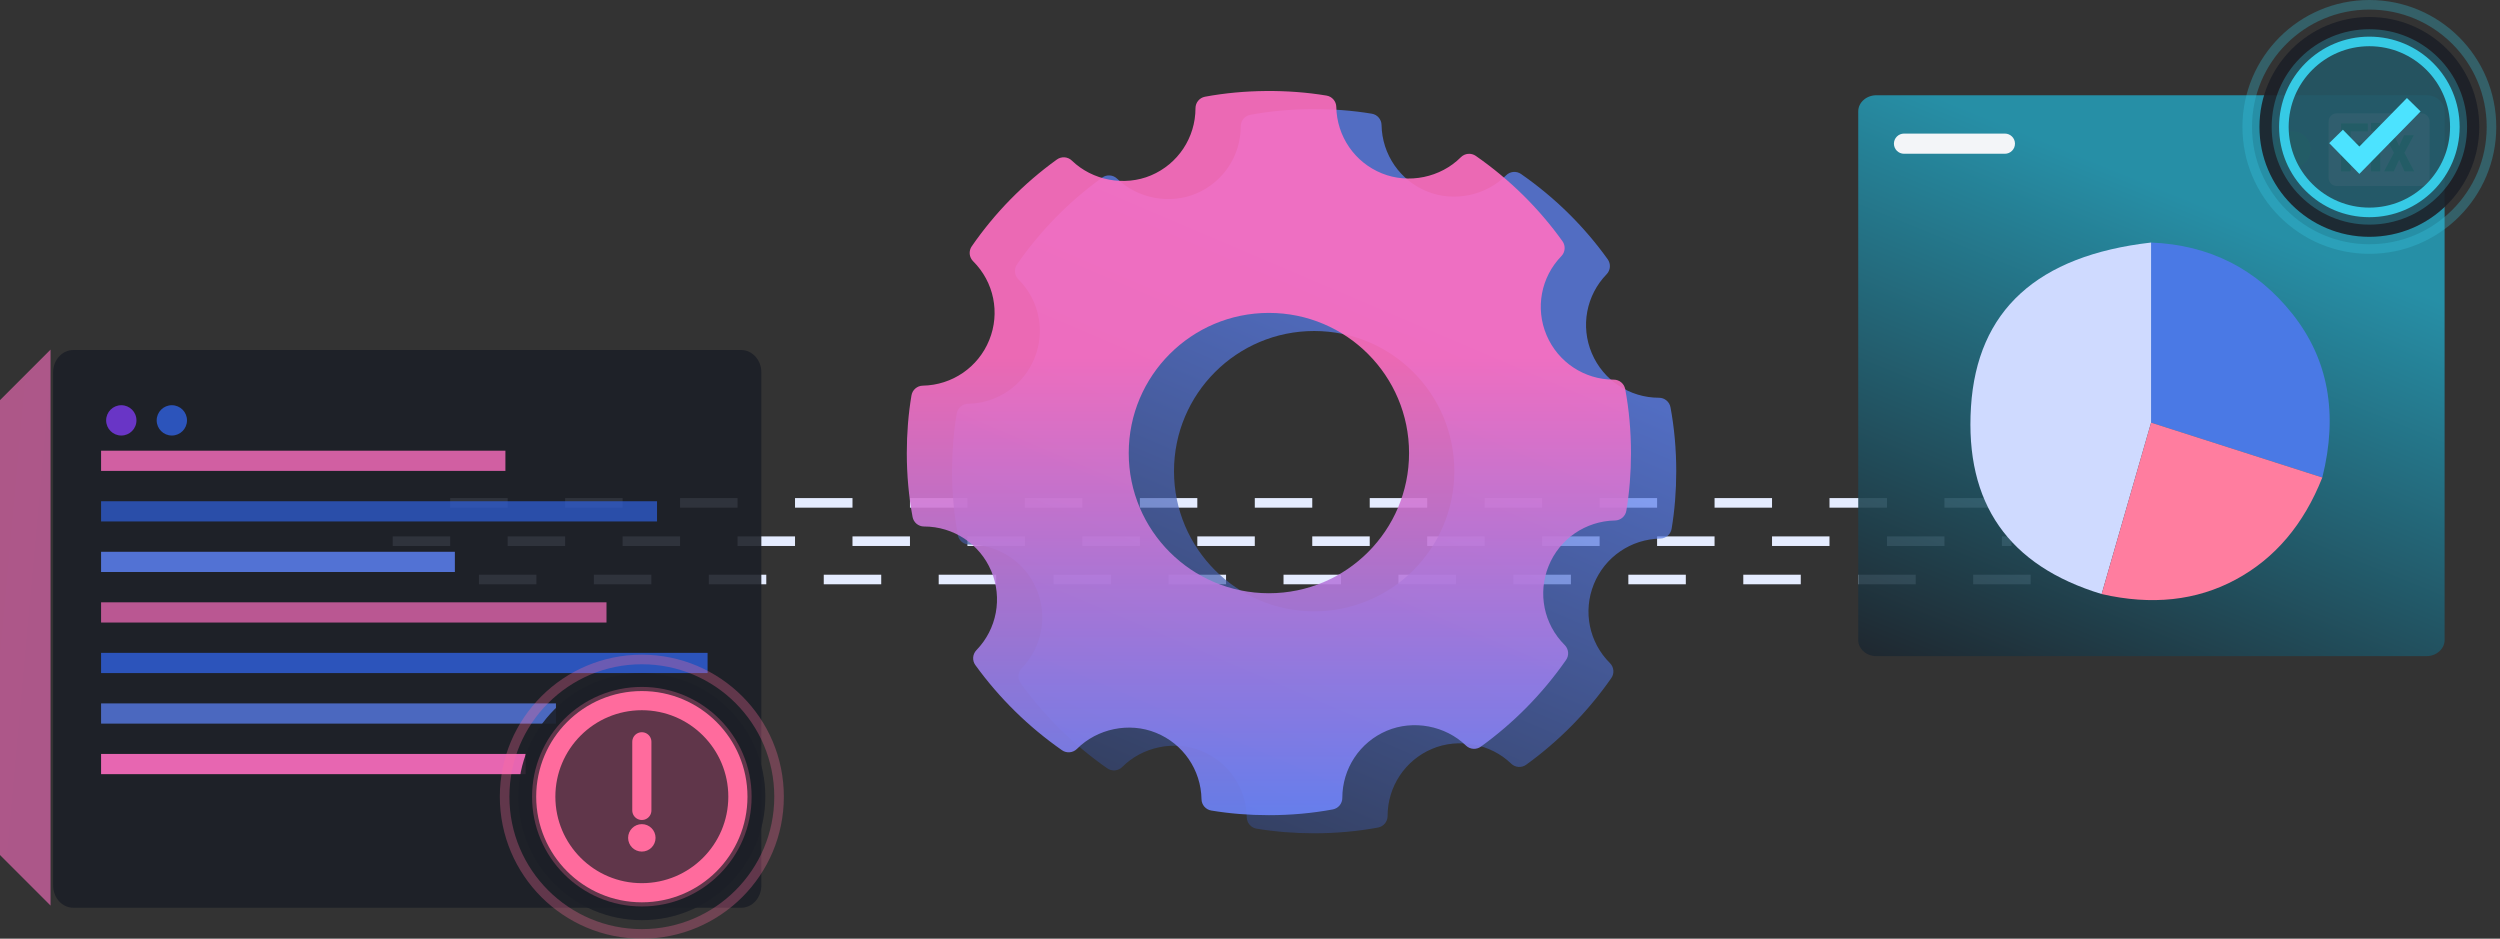
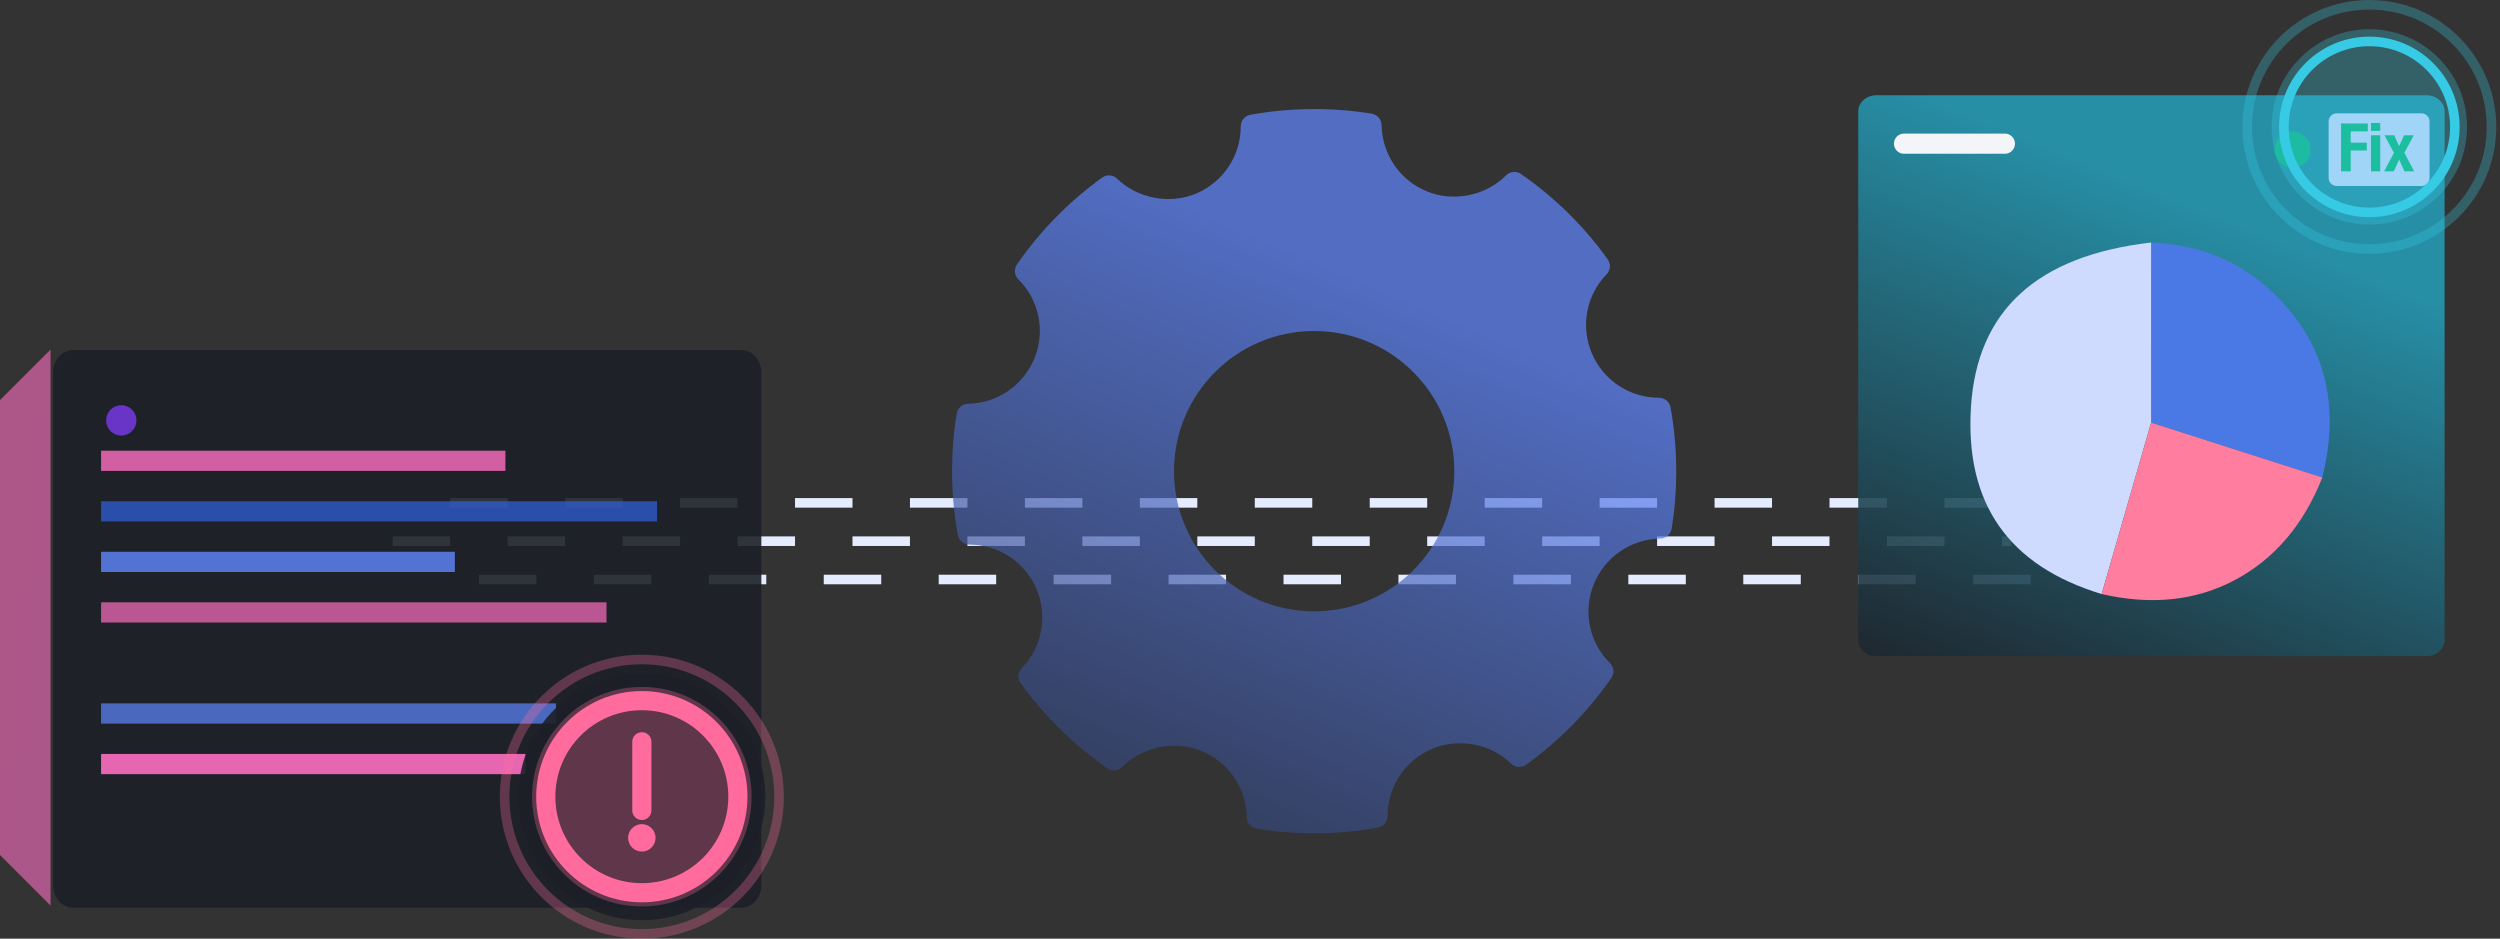
<svg xmlns="http://www.w3.org/2000/svg" width="261" height="98" viewBox="0 0 261 98" fill="none">
  <rect x="0" y="0" width="261" height="98" fill="#333333" stroke="none" />
  <path d="M41 56.5H210" stroke="#E5ECFF" stroke-dasharray="6 6" />
  <path d="M50 60.5H219" stroke="#E5ECFF" stroke-dasharray="6 6" />
  <path d="M47 52.5H216" stroke="#E5ECFF" stroke-dasharray="6 6" />
  <path opacity="0.7" d="M174.399 42.52C174.291 41.943 173.788 41.525 173.2 41.525C170.133 41.525 167.38 39.703 166.186 36.881C164.992 34.069 165.598 30.831 167.731 28.631C168.141 28.207 168.189 27.551 167.847 27.073C165.369 23.614 162.325 20.618 158.797 18.165C158.312 17.828 157.655 17.887 157.237 18.306C155.133 20.419 151.793 21.129 148.994 19.989C146.158 18.845 144.289 16.122 144.234 13.05C144.223 12.463 143.795 11.966 143.216 11.87C139.165 11.195 134.597 11.23 130.529 11.987C129.952 12.095 129.534 12.599 129.534 13.185C129.534 16.254 127.712 19.006 124.892 20.2C122.117 21.373 118.77 20.73 116.628 18.656C116.205 18.245 115.547 18.197 115.066 18.541C111.591 21.047 108.599 24.097 106.174 27.606C105.839 28.09 105.899 28.747 106.318 29.163C108.494 31.328 109.156 34.557 108.002 37.392C106.858 40.229 104.135 42.097 101.062 42.153C100.476 42.164 99.978 42.592 99.882 43.172C99.558 45.098 99.395 47.122 99.395 49.191C99.395 51.477 99.598 53.721 99.997 55.861C100.104 56.438 100.608 56.856 101.195 56.856C104.262 56.856 107.016 58.678 108.21 61.499C109.403 64.32 108.796 67.563 106.666 69.764C106.254 70.19 106.206 70.849 106.554 71.327C109.052 74.779 112.095 77.769 115.598 80.214C116.082 80.551 116.742 80.493 117.16 80.074C119.264 77.961 122.606 77.253 125.402 78.391C128.239 79.535 130.108 82.258 130.163 85.33C130.174 85.916 130.602 86.414 131.181 86.51C133.104 86.831 135.128 86.995 137.198 86.995C139.487 86.995 141.732 86.792 143.868 86.394C144.445 86.286 144.863 85.782 144.863 85.196C144.863 82.128 146.685 79.375 149.504 78.181C152.277 77.008 155.626 77.65 157.768 79.725C158.191 80.135 158.851 80.185 159.332 79.839C162.785 77.34 165.775 74.297 168.22 70.794C168.559 70.308 168.499 69.65 168.08 69.231C165.904 67.068 165.243 63.833 166.396 60.989C167.539 58.153 170.262 56.284 173.335 56.228C173.922 56.217 174.419 55.789 174.516 55.209C174.838 53.283 175 51.259 175 49.191C175 46.904 174.797 44.66 174.399 42.52ZM137.198 63.824C129.117 63.824 122.565 57.272 122.565 49.191C122.565 41.109 129.117 34.557 137.198 34.557C145.279 34.557 151.831 41.109 151.831 49.191C151.831 57.272 145.279 63.824 137.198 63.824Z" fill="url(#paint0_linear_45684_28469)" />
-   <path opacity="0.9" d="M169.674 40.63C169.566 40.053 169.063 39.635 168.475 39.635C165.408 39.635 162.655 37.813 161.461 34.991C160.267 32.179 160.873 28.941 163.006 26.741C163.416 26.317 163.464 25.661 163.122 25.183C160.644 21.724 157.6 18.728 154.072 16.274C153.587 15.938 152.93 15.996 152.511 16.416C150.408 18.529 147.068 19.239 144.269 18.099C141.433 16.955 139.564 14.232 139.509 11.16C139.498 10.573 139.07 10.076 138.49 9.979C134.44 9.305 129.872 9.34 125.804 10.097C125.227 10.205 124.809 10.709 124.809 11.295C124.809 14.363 122.987 17.116 120.167 18.31C117.392 19.483 114.045 18.84 111.903 16.766C111.48 16.355 110.822 16.307 110.341 16.651C106.866 19.157 103.873 22.207 101.449 25.716C101.114 26.2 101.174 26.857 101.593 27.273C103.769 29.438 104.431 32.667 103.277 35.502C102.133 38.339 99.41 40.207 96.337 40.263C95.751 40.274 95.253 40.702 95.157 41.282C94.833 43.208 94.67 45.232 94.67 47.3C94.67 49.587 94.873 51.831 95.272 53.971C95.379 54.548 95.882 54.966 96.47 54.966C99.537 54.966 102.291 56.788 103.484 59.609C104.678 62.429 104.071 65.673 101.941 67.874C101.528 68.3 101.481 68.958 101.828 69.436C104.327 72.889 107.37 75.879 110.873 78.324C111.357 78.661 112.017 78.603 112.435 78.184C114.539 76.07 117.881 75.363 120.677 76.501C123.513 77.645 125.383 80.368 125.438 83.44C125.449 84.026 125.877 84.524 126.456 84.62C128.379 84.941 130.403 85.104 132.473 85.104C134.761 85.104 137.006 84.902 139.143 84.504C139.72 84.396 140.138 83.892 140.138 83.306C140.138 80.237 141.96 77.485 144.779 76.291C147.552 75.118 150.901 75.76 153.043 77.835C153.466 78.245 154.126 78.295 154.606 77.948C158.06 75.45 161.05 72.407 163.495 68.904C163.834 68.418 163.774 67.76 163.355 67.341C161.179 65.178 160.518 61.943 161.671 59.099C162.814 56.262 165.537 54.394 168.61 54.338C169.197 54.327 169.694 53.899 169.791 53.319C170.113 51.393 170.275 49.369 170.275 47.3C170.275 45.014 170.072 42.77 169.674 40.63ZM132.473 61.934C124.391 61.934 117.839 55.382 117.839 47.3C117.839 39.219 124.391 32.667 132.473 32.667C140.554 32.667 147.106 39.219 147.106 47.3C147.106 55.382 140.554 61.934 132.473 61.934Z" fill="url(#paint1_linear_45684_28469)" />
  <path opacity="0.6" d="M5.276 36.5L0 41.776V89.265L5.276 94.541V36.5Z" fill="url(#paint2_linear_45684_28469)" />
  <path opacity="0.9" d="M77.372 36.541H7.658C6.491 36.541 5.545 37.584 5.545 38.871V92.44C5.545 93.726 6.491 94.769 7.658 94.769H77.372C78.539 94.769 79.485 93.726 79.485 92.44V38.871C79.485 37.584 78.539 36.541 77.372 36.541Z" fill="#1C2027" />
  <path opacity="0.8" d="M52.765 47.053H10.553V49.163H52.765V47.053Z" fill="#FD6EC0" />
  <path opacity="0.7" d="M68.594 52.33H10.553V54.44H68.594V52.33Z" fill="#3061E0" />
  <path opacity="0.8" d="M47.488 57.606H10.553V59.717H47.488V57.606Z" fill="#5F86FF" />
  <path opacity="0.7" d="M63.318 62.882H10.553V64.993H63.318V62.882Z" fill="#FD6EC0" />
-   <path opacity="0.8" d="M73.871 68.159H10.553V70.269H73.871V68.159Z" fill="#3061E0" />
  <path opacity="0.7" d="M58.041 73.435H10.553V75.546H58.041V73.435Z" fill="#5F86FF" />
  <path opacity="0.9" d="M54.876 78.711H10.553V80.822H54.876V78.711Z" fill="#FD6EC0" />
  <path opacity="0.8" d="M12.664 45.47C13.538 45.47 14.246 44.761 14.246 43.887C14.246 43.013 13.538 42.304 12.664 42.304C11.789 42.304 11.081 43.013 11.081 43.887C11.081 44.761 11.789 45.47 12.664 45.47Z" fill="#7C3AED" />
-   <path opacity="0.8" d="M17.94 45.47C18.815 45.47 19.523 44.761 19.523 43.887C19.523 43.013 18.815 42.304 17.94 42.304C17.066 42.304 16.357 43.013 16.357 43.887C16.357 44.761 17.066 45.47 17.94 45.47Z" fill="#3061E0" />
  <path opacity="0.9" d="M67.007 96.067C74.128 96.067 79.901 90.295 79.901 83.174C79.901 76.053 74.128 70.281 67.007 70.281C59.887 70.281 54.114 76.053 54.114 83.174C54.114 90.295 59.887 96.067 67.007 96.067Z" fill="#1C2027" />
  <path opacity="0.3" d="M67.008 94.635C73.338 94.635 78.469 89.504 78.469 83.174C78.469 76.845 73.338 71.714 67.008 71.714C60.678 71.714 55.547 76.845 55.547 83.174C55.547 89.504 60.678 94.635 67.008 94.635Z" fill="url(#paint3_linear_45684_28469)" />
  <path d="M67.007 93.202C72.546 93.202 77.036 88.712 77.036 83.174C77.036 77.636 72.546 73.146 67.007 73.146C61.469 73.146 56.98 77.636 56.98 83.174C56.98 88.712 61.469 93.202 67.007 93.202Z" stroke="#FF6B9D" stroke-width="2" />
  <path d="M67.008 77.444V84.607" stroke="#FF6B9D" stroke-width="2" stroke-linecap="round" />
  <path d="M67.008 88.905C67.799 88.905 68.44 88.263 68.44 87.472C68.44 86.681 67.799 86.04 67.008 86.04C66.217 86.04 65.575 86.681 65.575 87.472C65.575 88.263 66.217 88.905 67.008 88.905Z" fill="#FF6B9D" />
  <path opacity="0.3" d="M67.008 97.5C74.92 97.5 81.334 91.086 81.334 83.174C81.334 75.263 74.92 68.849 67.008 68.849C59.096 68.849 52.682 75.263 52.682 83.174C52.682 91.086 59.096 97.5 67.008 97.5Z" stroke="#FF6B9D" />
  <path opacity="0.9" d="M253.319 9.944H195.898C194.85 9.944 194 10.699 194 11.629V66.815C194 67.746 194.85 68.5 195.898 68.5H253.319C254.367 68.5 255.217 67.746 255.217 66.815V11.629C255.217 10.699 254.367 9.944 253.319 9.944Z" fill="url(#paint4_linear_45684_28469)" />
  <path fill-rule="evenodd" clip-rule="evenodd" d="M224.572 25.321V44.123L242.45 49.852C244.116 43.183 243.075 37.49 239.328 32.772C235.581 28.054 230.662 25.57 224.572 25.321Z" fill="#4A79E5" />
  <path fill-rule="evenodd" clip-rule="evenodd" d="M224.573 25.321V44.123L219.413 62.019C209.679 59.064 205.132 52.551 205.77 42.478C206.409 32.406 212.677 26.687 224.573 25.321Z" fill="#CFDAFF" />
  <path fill-rule="evenodd" clip-rule="evenodd" d="M224.572 44.123L219.411 62.019C224.642 63.217 229.305 62.715 233.399 60.513C237.494 58.311 240.51 54.757 242.449 49.852L224.572 44.123Z" fill="#FF7D9F" />
  <path d="M252.8 11.834H243.954C243.489 11.834 243.111 12.211 243.111 12.676V18.574C243.111 19.039 243.489 19.416 243.954 19.416H252.8C253.266 19.416 253.643 19.039 253.643 18.574V12.676C253.643 12.211 253.266 11.834 252.8 11.834Z" fill="#CFDAFF" />
  <path d="M244.406 12.891H247.199V13.717H245.414V14.893H247.094V15.719H245.414V17.889H244.406V12.891ZM247.53 12.835H248.496V13.661H247.53V12.835ZM247.53 14.123H248.496V17.889H247.53V14.123ZM250.989 14.123H251.997L251.017 15.95L252.039 17.889H251.031L250.471 16.657L249.911 17.889H248.903L249.925 15.95L248.945 14.123H249.953L250.471 15.257L250.989 14.123Z" fill="#10B981" />
  <path opacity="0.9" d="M239.334 17.5C240.377 17.5 241.223 16.654 241.223 15.611C241.223 14.568 240.377 13.722 239.334 13.722C238.291 13.722 237.445 14.568 237.445 15.611C237.445 16.654 238.291 17.5 239.334 17.5Z" fill="#10B981" />
  <path d="M209.311 13.946H198.779C198.198 13.946 197.726 14.418 197.726 14.999C197.726 15.581 198.198 16.053 198.779 16.053H209.311C209.892 16.053 210.364 15.581 210.364 14.999C210.364 14.418 209.892 13.946 209.311 13.946Z" fill="#F3F5F8" />
-   <path opacity="0.9" d="M247.361 24.725C253.699 24.725 258.836 19.587 258.836 13.25C258.836 6.912 253.699 1.775 247.361 1.775C241.024 1.775 235.886 6.912 235.886 13.25C235.886 19.587 241.024 24.725 247.361 24.725Z" fill="#1C2027" />
  <path opacity="0.3" d="M247.362 23.45C252.995 23.45 257.562 18.884 257.562 13.25C257.562 7.617 252.995 3.05 247.362 3.05C241.728 3.05 237.162 7.617 237.162 13.25C237.162 18.884 241.728 23.45 247.362 23.45Z" fill="url(#paint5_linear_45684_28469)" />
-   <path d="M243.884 14.243L246.318 16.727L251.998 10.932" stroke="#4CE3FF" stroke-width="2" />
  <path d="M247.361 22.175C252.29 22.175 256.286 18.179 256.286 13.25C256.286 8.321 252.29 4.325 247.361 4.325C242.432 4.325 238.436 8.321 238.436 13.25C238.436 18.179 242.432 22.175 247.361 22.175Z" stroke="#36CAE5" />
  <path opacity="0.3" d="M247.361 26C254.403 26 260.111 20.292 260.111 13.25C260.111 6.208 254.403 0.5 247.361 0.5C240.32 0.5 234.611 6.208 234.611 13.25C234.611 20.292 240.32 26 247.361 26Z" stroke="#36CAE5" />
  <defs>
    <linearGradient id="paint0_linear_45684_28469" x1="99.395" y1="11.39" x2="63.849" y2="94.802" gradientUnits="userSpaceOnUse">
      <stop stop-color="#5F86FF" />
      <stop offset="1" stop-color="#1D222A" />
    </linearGradient>
    <linearGradient id="paint1_linear_45684_28469" x1="94.67" y1="37.474" x2="94.67" y2="89.263" gradientUnits="userSpaceOnUse">
      <stop stop-color="#FF6FC2" />
      <stop offset="1" stop-color="#5F86FF" />
    </linearGradient>
    <linearGradient id="paint2_linear_45684_28469" x1="0" y1="36.5" x2="1046.64" y2="131.649" gradientUnits="userSpaceOnUse">
      <stop stop-color="#FF6FC2" />
      <stop offset="1" stop-color="#5F86FF" />
    </linearGradient>
    <linearGradient id="paint3_linear_45684_28469" x1="55.547" y1="71.714" x2="2347.67" y2="2363.84" gradientUnits="userSpaceOnUse">
      <stop stop-color="#FF6B9D" />
      <stop offset="1" stop-color="#C084FC" />
    </linearGradient>
    <linearGradient id="paint4_linear_45684_28469" x1="216.667" y1="16.083" x2="194" y2="71.72" gradientUnits="userSpaceOnUse">
      <stop stop-color="#2599B3" />
      <stop offset="1" stop-color="#1C2028" />
    </linearGradient>
    <linearGradient id="paint5_linear_45684_28469" x1="237.162" y1="3.05" x2="2277.16" y2="2043.05" gradientUnits="userSpaceOnUse">
      <stop stop-color="#36CAE5" />
    </linearGradient>
  </defs>
</svg>